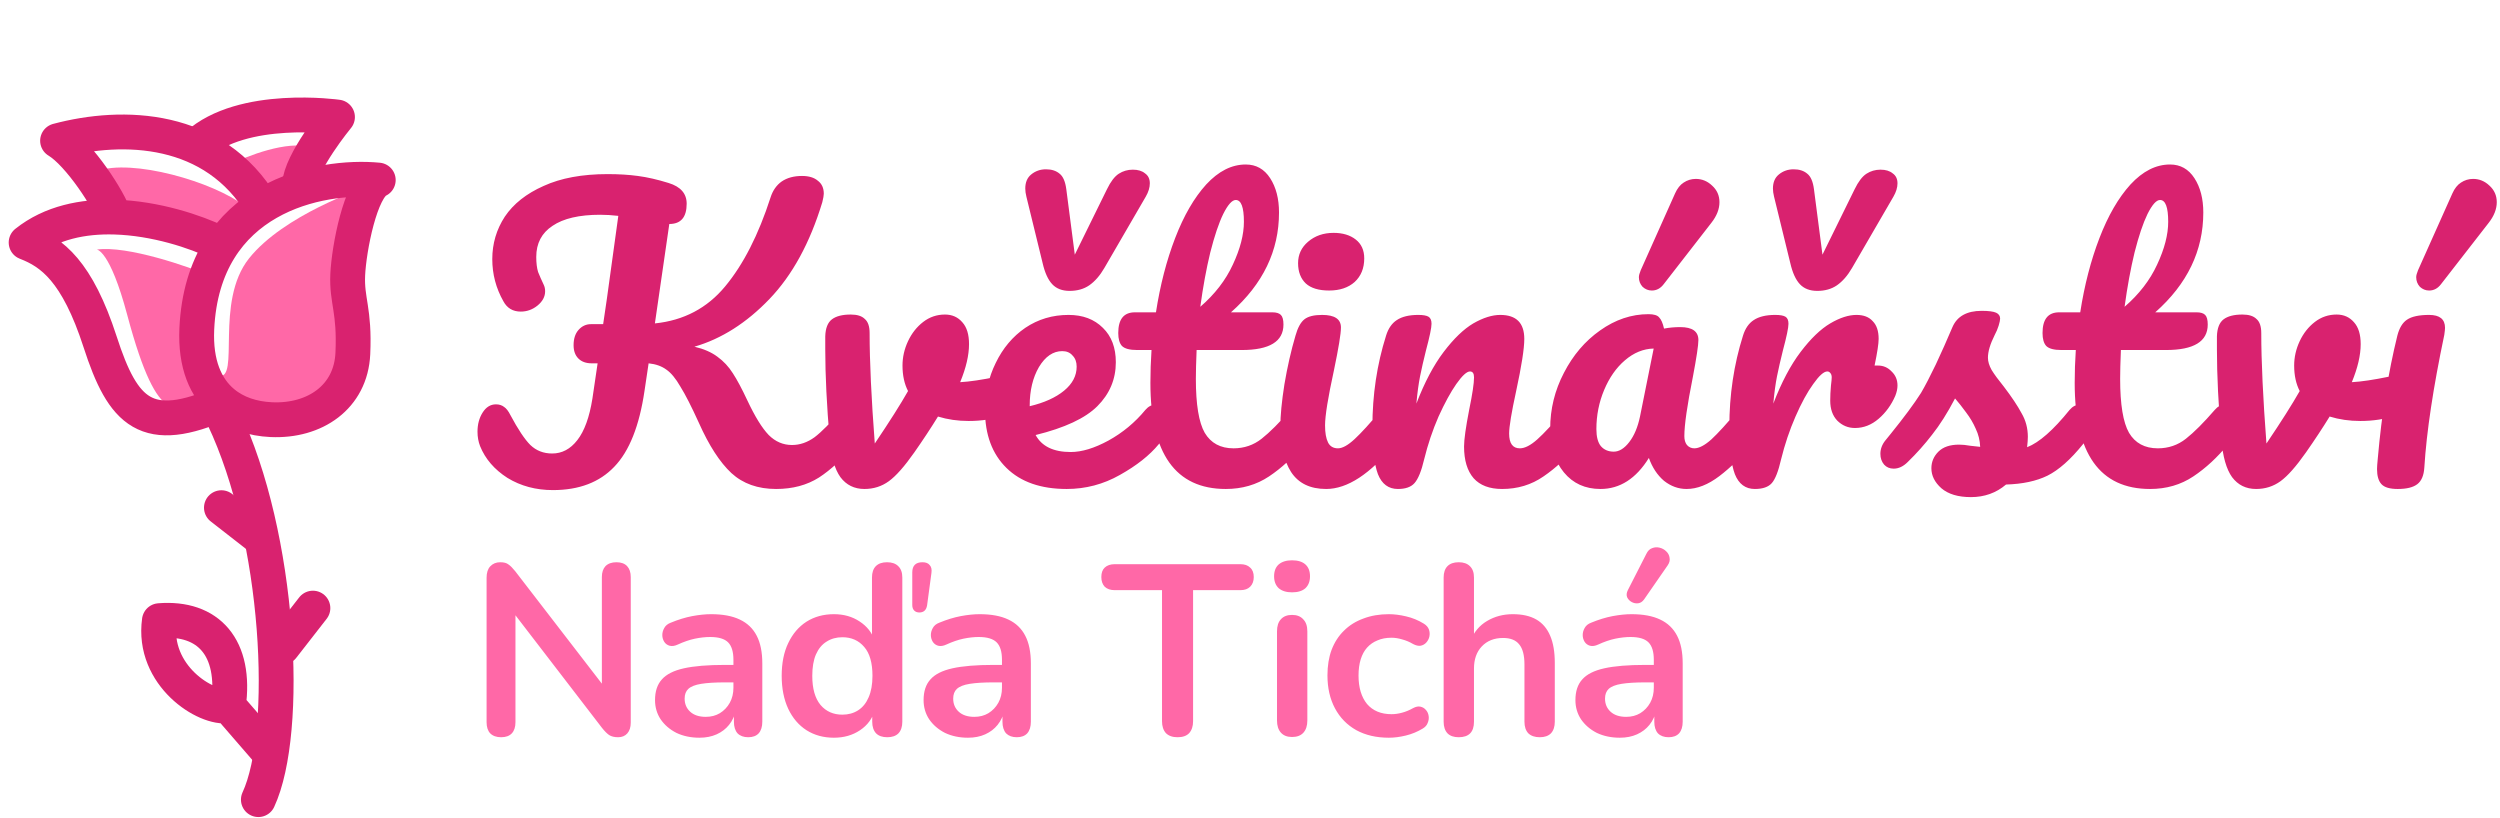
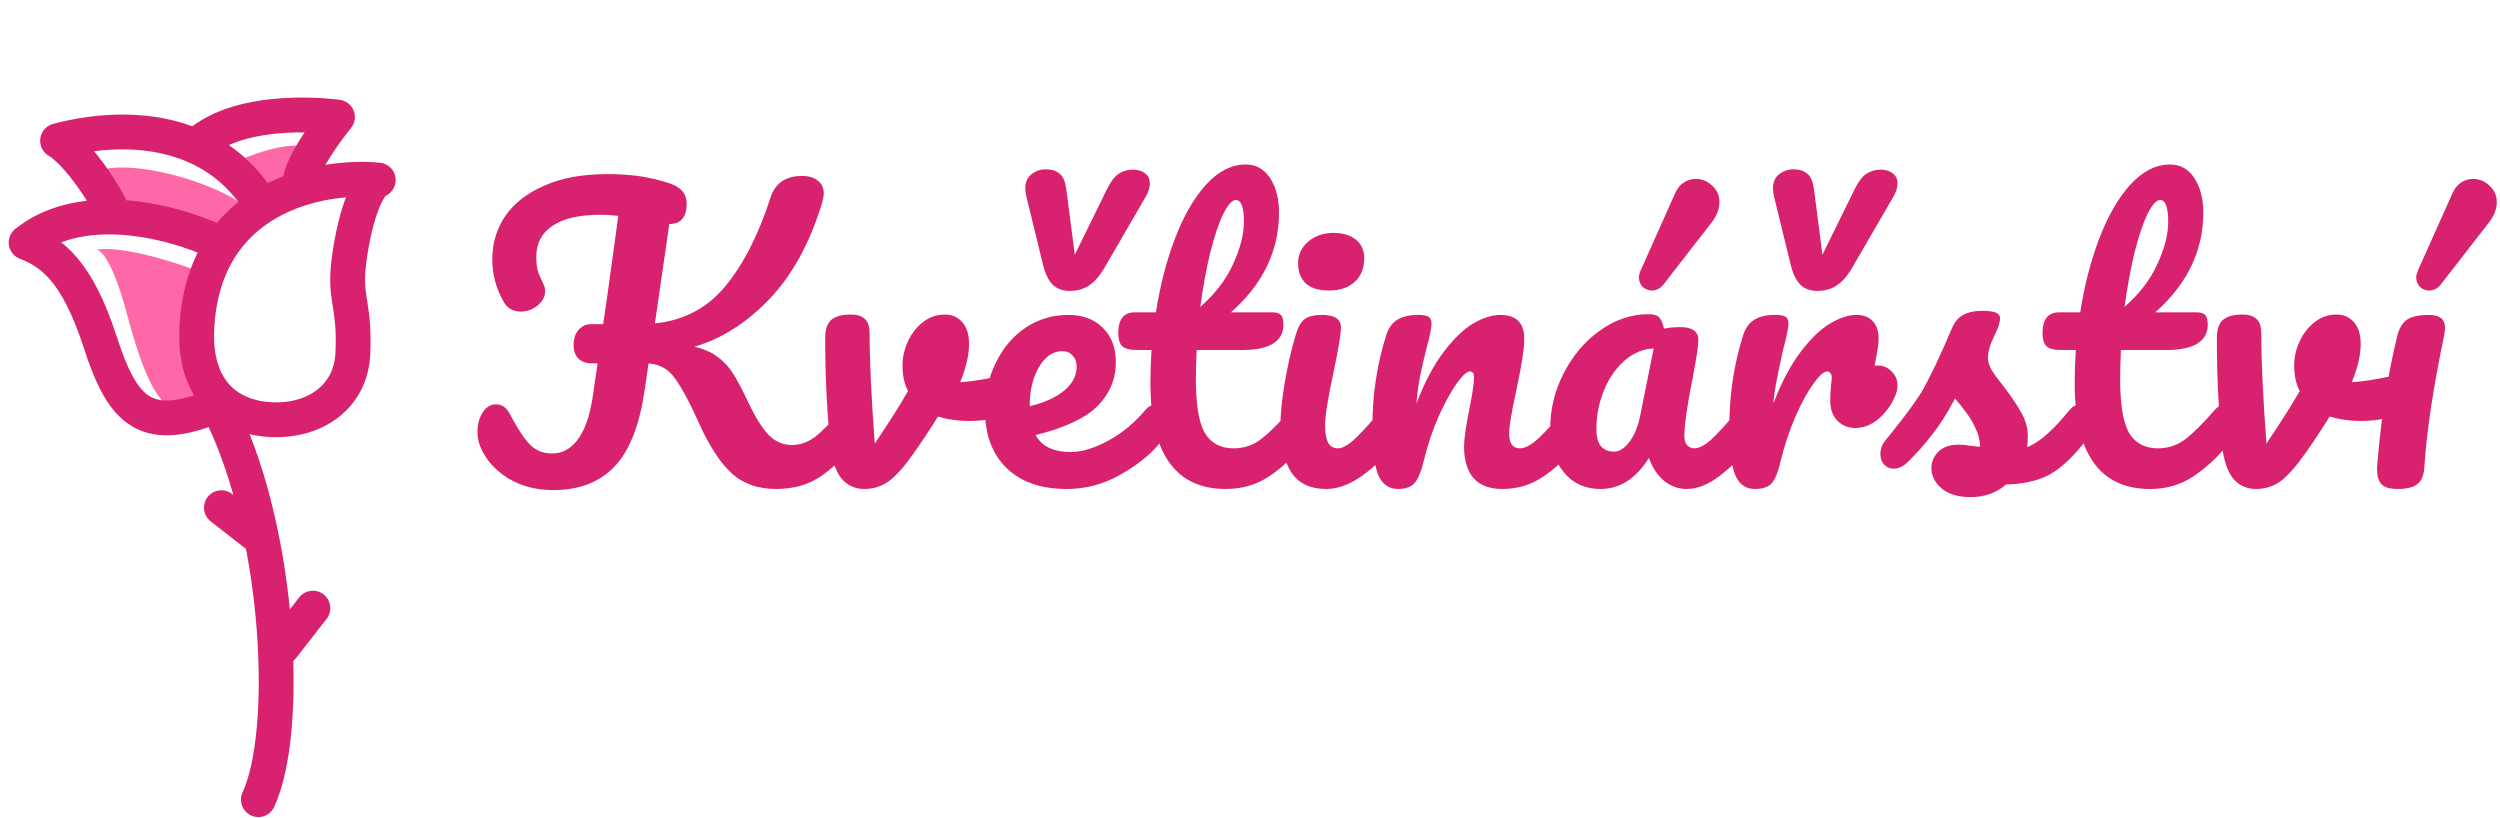
<svg xmlns="http://www.w3.org/2000/svg" width="272" height="89" viewBox="0 0 272 89" fill="none">
-   <path d="M92.644 44.033C92.992 44.033 93.26 44.194 93.448 44.516C93.662 44.837 93.769 45.28 93.769 45.843C93.769 46.888 93.515 47.719 93.005 48.336C91.719 49.891 90.419 51.097 89.105 51.955C87.792 52.786 86.237 53.201 84.441 53.201C82.457 53.201 80.835 52.625 79.576 51.472C78.316 50.293 77.136 48.47 76.037 46.004C75.233 44.234 74.563 42.921 74.027 42.063C73.517 41.178 73.008 40.562 72.499 40.214C71.99 39.838 71.346 39.61 70.569 39.53L70.126 42.505C69.564 46.339 68.465 49.1 66.829 50.788C65.221 52.477 62.996 53.322 60.155 53.322C58.305 53.322 56.656 52.879 55.209 51.995C53.788 51.083 52.796 49.931 52.233 48.537C52.046 48.054 51.952 47.532 51.952 46.969C51.952 46.164 52.14 45.468 52.515 44.878C52.89 44.288 53.373 43.993 53.962 43.993C54.311 43.993 54.606 44.087 54.847 44.275C55.088 44.435 55.316 44.73 55.531 45.159C56.361 46.714 57.085 47.8 57.702 48.416C58.345 49.033 59.136 49.341 60.074 49.341C61.146 49.341 62.058 48.858 62.808 47.893C63.586 46.902 64.135 45.387 64.457 43.35L65.02 39.53H64.377C63.76 39.53 63.278 39.356 62.929 39.007C62.581 38.659 62.406 38.176 62.406 37.56C62.406 36.863 62.581 36.313 62.929 35.911C63.304 35.482 63.76 35.268 64.296 35.268H65.623C65.811 33.954 65.945 33.043 66.025 32.533L67.272 23.486C66.575 23.406 65.918 23.366 65.301 23.366C63.023 23.366 61.294 23.768 60.114 24.572C58.935 25.349 58.345 26.475 58.345 27.95C58.345 28.62 58.412 29.169 58.546 29.598C58.707 30 58.908 30.456 59.149 30.965C59.257 31.18 59.31 31.421 59.31 31.689C59.31 32.279 59.029 32.802 58.466 33.257C57.93 33.686 57.327 33.901 56.656 33.901C55.799 33.901 55.169 33.525 54.767 32.775C53.962 31.354 53.56 29.826 53.56 28.191C53.56 26.502 54.016 24.961 54.927 23.567C55.866 22.173 57.273 21.061 59.149 20.23C61.026 19.372 63.344 18.943 66.106 18.943C67.312 18.943 68.411 19.01 69.403 19.144C70.421 19.278 71.534 19.533 72.74 19.908C74.054 20.31 74.71 21.061 74.71 22.16C74.71 23.634 74.08 24.371 72.82 24.371L71.252 35.187C74.389 34.866 76.935 33.525 78.892 31.166C80.876 28.781 82.524 25.55 83.838 21.476C84.079 20.725 84.481 20.149 85.044 19.747C85.634 19.345 86.371 19.144 87.256 19.144C88.006 19.144 88.582 19.318 88.985 19.667C89.413 19.988 89.628 20.457 89.628 21.074C89.628 21.262 89.574 21.57 89.467 21.999C88.127 26.422 86.21 29.933 83.717 32.533C81.224 35.134 78.503 36.863 75.555 37.721C76.573 37.962 77.404 38.324 78.048 38.806C78.718 39.289 79.281 39.892 79.737 40.616C80.192 41.312 80.715 42.291 81.305 43.551C82.136 45.32 82.913 46.58 83.637 47.331C84.361 48.054 85.205 48.416 86.17 48.416C87.028 48.416 87.845 48.135 88.623 47.572C89.4 46.982 90.379 45.99 91.558 44.596C91.88 44.221 92.242 44.033 92.644 44.033ZM109.612 40.776C109.692 40.75 109.826 40.736 110.014 40.736C110.416 40.736 110.724 40.87 110.938 41.138C111.153 41.406 111.26 41.768 111.26 42.224C111.26 43.055 111.099 43.712 110.778 44.194C110.456 44.65 109.973 44.985 109.33 45.199C108.097 45.602 106.784 45.803 105.39 45.803C104.21 45.803 103.098 45.642 102.052 45.32C101.275 46.58 100.417 47.88 99.479 49.22C98.407 50.748 97.482 51.794 96.704 52.357C95.927 52.92 95.043 53.201 94.051 53.201C92.952 53.201 92.08 52.772 91.437 51.914C90.82 51.057 90.432 49.703 90.271 47.853C89.949 44.1 89.788 40.817 89.788 38.002V36.595C89.815 35.71 90.056 35.093 90.512 34.745C90.968 34.397 91.651 34.222 92.563 34.222C93.26 34.222 93.769 34.383 94.091 34.705C94.439 35 94.614 35.509 94.614 36.233C94.614 39.316 94.801 43.323 95.177 48.255C96.785 45.87 97.991 43.966 98.795 42.546C98.393 41.768 98.192 40.843 98.192 39.771C98.192 38.86 98.393 37.975 98.795 37.117C99.197 36.26 99.747 35.563 100.444 35.026C101.141 34.49 101.932 34.222 102.816 34.222C103.594 34.222 104.224 34.504 104.706 35.067C105.189 35.603 105.43 36.394 105.43 37.439C105.43 38.645 105.108 40.026 104.465 41.581C105.483 41.527 106.837 41.326 108.526 40.977L109.612 40.776ZM125.704 44.033C126.053 44.033 126.321 44.194 126.508 44.516C126.723 44.837 126.83 45.28 126.83 45.843C126.83 46.915 126.575 47.746 126.066 48.336C125.074 49.542 123.667 50.654 121.844 51.673C120.048 52.692 118.118 53.201 116.054 53.201C113.239 53.201 111.055 52.437 109.5 50.909C107.945 49.381 107.168 47.29 107.168 44.636C107.168 42.787 107.556 41.071 108.334 39.49C109.111 37.881 110.183 36.608 111.55 35.67C112.944 34.732 114.513 34.263 116.255 34.263C117.81 34.263 119.056 34.732 119.994 35.67C120.933 36.581 121.402 37.828 121.402 39.409C121.402 41.259 120.732 42.854 119.391 44.194C118.078 45.508 115.839 46.553 112.676 47.331C113.346 48.564 114.62 49.18 116.496 49.18C117.702 49.18 119.07 48.765 120.597 47.934C122.152 47.076 123.493 45.963 124.618 44.596C124.94 44.221 125.302 44.033 125.704 44.033ZM115.571 38.203C114.58 38.203 113.735 38.779 113.038 39.932C112.368 41.085 112.033 42.479 112.033 44.114V44.194C113.614 43.819 114.861 43.256 115.772 42.505C116.684 41.755 117.14 40.884 117.14 39.892C117.14 39.383 116.992 38.98 116.697 38.685C116.429 38.364 116.054 38.203 115.571 38.203ZM116.376 31.649C115.571 31.649 114.941 31.408 114.486 30.925C114.03 30.443 113.682 29.679 113.44 28.633L111.671 21.396C111.591 21.074 111.55 20.779 111.55 20.511C111.55 19.841 111.765 19.331 112.194 18.983C112.649 18.608 113.186 18.42 113.802 18.42C114.419 18.42 114.915 18.581 115.29 18.903C115.665 19.198 115.906 19.76 116.014 20.591L116.938 27.708L120.437 20.591C120.839 19.76 121.268 19.198 121.723 18.903C122.179 18.608 122.688 18.46 123.251 18.46C123.814 18.46 124.257 18.594 124.578 18.862C124.927 19.104 125.101 19.465 125.101 19.948C125.101 20.404 124.953 20.886 124.659 21.396L120.155 29.156C119.673 29.987 119.123 30.617 118.507 31.046C117.917 31.448 117.207 31.649 116.376 31.649ZM141.489 44.033C141.838 44.033 142.106 44.194 142.293 44.516C142.508 44.837 142.615 45.28 142.615 45.843C142.615 46.915 142.36 47.746 141.851 48.336C140.699 49.757 139.439 50.922 138.072 51.834C136.704 52.745 135.136 53.201 133.367 53.201C127.899 53.201 125.164 49.354 125.164 41.661C125.164 40.481 125.205 39.289 125.285 38.082H123.717C122.913 38.082 122.363 37.935 122.068 37.64C121.8 37.345 121.666 36.876 121.666 36.233C121.666 34.732 122.269 33.981 123.476 33.981H125.768C126.223 31.032 126.92 28.338 127.858 25.899C128.797 23.46 129.922 21.516 131.236 20.069C132.576 18.621 134.01 17.897 135.538 17.897C136.664 17.897 137.549 18.393 138.192 19.385C138.835 20.377 139.157 21.623 139.157 23.125C139.157 27.279 137.415 30.898 133.93 33.981H138.433C138.862 33.981 139.171 34.075 139.358 34.263C139.546 34.45 139.64 34.799 139.64 35.308C139.64 37.158 138.125 38.082 135.096 38.082H130.191C130.137 39.423 130.11 40.468 130.11 41.219C130.11 44.007 130.432 45.963 131.075 47.089C131.745 48.215 132.791 48.778 134.211 48.778C135.364 48.778 136.383 48.43 137.267 47.733C138.152 47.036 139.197 45.99 140.404 44.596C140.725 44.221 141.087 44.033 141.489 44.033ZM134.453 21.758C134.051 21.758 133.595 22.267 133.086 23.285C132.603 24.277 132.134 25.671 131.678 27.467C131.249 29.236 130.887 31.207 130.593 33.378C132.174 32.011 133.354 30.483 134.131 28.794C134.935 27.078 135.337 25.524 135.337 24.13C135.337 22.548 135.042 21.758 134.453 21.758ZM144.609 31.609C143.483 31.609 142.638 31.354 142.075 30.845C141.513 30.309 141.231 29.571 141.231 28.633C141.231 27.695 141.593 26.918 142.317 26.301C143.067 25.658 143.992 25.336 145.091 25.336C146.083 25.336 146.887 25.577 147.504 26.06C148.12 26.542 148.429 27.226 148.429 28.11C148.429 29.183 148.08 30.041 147.383 30.684C146.686 31.3 145.761 31.609 144.609 31.609ZM144.287 53.201C142.545 53.201 141.271 52.584 140.467 51.351C139.69 50.118 139.301 48.483 139.301 46.446C139.301 45.24 139.448 43.698 139.743 41.822C140.065 39.919 140.467 38.149 140.95 36.514C141.191 35.656 141.513 35.067 141.915 34.745C142.317 34.423 142.96 34.263 143.845 34.263C145.212 34.263 145.895 34.718 145.895 35.63C145.895 36.3 145.641 37.855 145.131 40.294C144.488 43.243 144.166 45.24 144.166 46.285C144.166 47.089 144.274 47.706 144.488 48.135C144.702 48.564 145.064 48.778 145.574 48.778C146.056 48.778 146.659 48.443 147.383 47.773C148.107 47.103 149.072 46.044 150.278 44.596C150.6 44.221 150.962 44.033 151.364 44.033C151.712 44.033 151.98 44.194 152.168 44.516C152.382 44.837 152.49 45.28 152.49 45.843C152.49 46.915 152.235 47.746 151.726 48.336C149.072 51.579 146.592 53.201 144.287 53.201ZM152.091 53.201C151.073 53.201 150.349 52.665 149.92 51.593C149.518 50.52 149.317 48.805 149.317 46.446C149.317 42.961 149.813 39.651 150.805 36.514C151.046 35.737 151.435 35.174 151.971 34.825C152.534 34.45 153.311 34.263 154.303 34.263C154.839 34.263 155.214 34.33 155.429 34.464C155.643 34.598 155.75 34.852 155.75 35.227C155.75 35.656 155.549 36.621 155.147 38.123C154.879 39.195 154.665 40.133 154.504 40.937C154.343 41.741 154.209 42.733 154.102 43.913C154.986 41.607 155.978 39.731 157.077 38.283C158.176 36.836 159.249 35.804 160.294 35.187C161.366 34.571 162.345 34.263 163.229 34.263C164.972 34.263 165.843 35.134 165.843 36.876C165.843 37.922 165.548 39.811 164.958 42.546C164.449 44.878 164.194 46.419 164.194 47.17C164.194 48.242 164.583 48.778 165.36 48.778C165.896 48.778 166.526 48.456 167.25 47.813C168.001 47.143 168.993 46.071 170.226 44.596C170.547 44.221 170.909 44.033 171.311 44.033C171.66 44.033 171.928 44.194 172.116 44.516C172.33 44.837 172.437 45.28 172.437 45.843C172.437 46.915 172.183 47.746 171.673 48.336C170.521 49.757 169.274 50.922 167.934 51.834C166.62 52.745 165.119 53.201 163.43 53.201C162.063 53.201 161.031 52.812 160.334 52.035C159.637 51.231 159.289 50.078 159.289 48.577C159.289 47.826 159.476 46.486 159.852 44.556C160.2 42.867 160.374 41.701 160.374 41.058C160.374 40.629 160.227 40.414 159.932 40.414C159.584 40.414 159.088 40.87 158.444 41.782C157.828 42.666 157.184 43.846 156.514 45.32C155.871 46.794 155.348 48.349 154.946 49.984C154.651 51.244 154.303 52.102 153.901 52.558C153.525 52.987 152.922 53.201 152.091 53.201ZM174.13 53.201C172.468 53.201 171.141 52.598 170.149 51.392C169.157 50.185 168.661 48.604 168.661 46.647C168.661 44.502 169.157 42.479 170.149 40.575C171.141 38.645 172.454 37.104 174.09 35.951C175.752 34.772 177.507 34.182 179.357 34.182C179.947 34.182 180.335 34.303 180.523 34.544C180.737 34.758 180.912 35.16 181.046 35.75C181.609 35.643 182.198 35.589 182.815 35.589C184.128 35.589 184.785 36.059 184.785 36.997C184.785 37.56 184.584 38.9 184.182 41.018C183.565 44.1 183.257 46.245 183.257 47.451C183.257 47.853 183.351 48.175 183.539 48.416C183.753 48.657 184.021 48.778 184.343 48.778C184.852 48.778 185.469 48.456 186.192 47.813C186.916 47.143 187.895 46.071 189.128 44.596C189.449 44.221 189.811 44.033 190.213 44.033C190.562 44.033 190.83 44.194 191.018 44.516C191.232 44.837 191.339 45.28 191.339 45.843C191.339 46.915 191.085 47.746 190.575 48.336C189.476 49.703 188.31 50.855 187.077 51.794C185.844 52.732 184.651 53.201 183.498 53.201C182.614 53.201 181.796 52.906 181.046 52.316C180.322 51.7 179.772 50.869 179.397 49.824C178.003 52.075 176.247 53.201 174.13 53.201ZM175.577 49.14C176.167 49.14 176.73 48.791 177.266 48.094C177.802 47.398 178.191 46.473 178.432 45.32L179.92 37.922C178.794 37.948 177.749 38.377 176.784 39.208C175.845 40.012 175.095 41.085 174.532 42.425C173.969 43.765 173.687 45.186 173.687 46.687C173.687 47.518 173.848 48.135 174.17 48.537C174.518 48.939 174.988 49.14 175.577 49.14ZM179.719 31.609C179.344 31.609 179.008 31.475 178.714 31.207C178.446 30.912 178.311 30.563 178.311 30.161C178.311 29.974 178.379 29.719 178.513 29.397L182.252 21.034C182.493 20.498 182.802 20.109 183.177 19.868C183.579 19.6 184.021 19.465 184.504 19.465C185.174 19.465 185.764 19.707 186.273 20.189C186.809 20.672 187.077 21.275 187.077 21.999C187.077 22.749 186.782 23.5 186.192 24.25L181.006 30.925C180.657 31.381 180.228 31.609 179.719 31.609ZM204.316 39.771C204.906 39.771 205.401 39.986 205.804 40.414C206.232 40.817 206.447 41.326 206.447 41.943C206.447 42.291 206.367 42.666 206.206 43.068C205.777 44.06 205.174 44.891 204.396 45.561C203.619 46.231 202.761 46.566 201.823 46.566C201.072 46.566 200.429 46.298 199.893 45.762C199.384 45.226 199.129 44.502 199.129 43.591C199.129 43.082 199.156 42.532 199.209 41.943C199.263 41.514 199.29 41.219 199.29 41.058C199.29 40.843 199.236 40.683 199.129 40.575C199.048 40.468 198.941 40.414 198.807 40.414C198.432 40.414 197.923 40.87 197.279 41.782C196.636 42.666 195.993 43.846 195.349 45.32C194.706 46.794 194.183 48.349 193.781 49.984C193.486 51.271 193.151 52.129 192.776 52.558C192.401 52.987 191.784 53.201 190.926 53.201C189.908 53.201 189.184 52.665 188.755 51.593C188.353 50.52 188.152 48.805 188.152 46.446C188.152 42.961 188.648 39.651 189.639 36.514C189.881 35.737 190.269 35.174 190.806 34.825C191.368 34.45 192.146 34.263 193.138 34.263C193.674 34.263 194.049 34.33 194.264 34.464C194.478 34.598 194.585 34.852 194.585 35.227C194.585 35.656 194.384 36.621 193.982 38.123C193.714 39.195 193.5 40.133 193.339 40.937C193.178 41.741 193.044 42.733 192.937 43.913C193.821 41.607 194.813 39.731 195.912 38.283C197.011 36.836 198.083 35.804 199.129 35.187C200.174 34.571 201.126 34.263 201.984 34.263C202.761 34.263 203.351 34.49 203.753 34.946C204.182 35.375 204.396 36.018 204.396 36.876C204.396 37.385 204.249 38.35 203.954 39.771H204.316ZM197.722 31.649C196.917 31.649 196.287 31.408 195.832 30.925C195.376 30.443 195.028 29.679 194.786 28.633L193.017 21.396C192.937 21.074 192.896 20.779 192.896 20.511C192.896 19.841 193.111 19.331 193.54 18.983C193.995 18.608 194.532 18.42 195.148 18.42C195.765 18.42 196.261 18.581 196.636 18.903C197.011 19.198 197.252 19.76 197.36 20.591L198.284 27.708L201.783 20.591C202.185 19.76 202.614 19.198 203.069 18.903C203.525 18.608 204.034 18.46 204.597 18.46C205.16 18.46 205.603 18.594 205.924 18.862C206.273 19.104 206.447 19.465 206.447 19.948C206.447 20.404 206.299 20.886 206.005 21.396L201.501 29.156C201.019 29.987 200.469 30.617 199.853 31.046C199.263 31.448 198.553 31.649 197.722 31.649ZM214.438 54.086C213.044 54.086 211.971 53.764 211.221 53.121C210.497 52.477 210.135 51.754 210.135 50.949C210.135 50.252 210.39 49.649 210.899 49.14C211.408 48.631 212.159 48.376 213.151 48.376C213.499 48.376 213.901 48.416 214.357 48.497C214.84 48.55 215.202 48.59 215.443 48.617C215.416 47.92 215.255 47.264 214.96 46.647C214.692 46.03 214.344 45.441 213.915 44.878C213.486 44.288 213.084 43.779 212.709 43.35C211.878 44.931 211.047 46.245 210.216 47.29C209.411 48.336 208.527 49.328 207.562 50.266C207.079 50.748 206.57 50.989 206.034 50.989C205.605 50.989 205.256 50.842 204.988 50.547C204.72 50.226 204.586 49.837 204.586 49.381C204.586 48.845 204.774 48.349 205.149 47.893L205.672 47.25C207.146 45.427 208.259 43.926 209.009 42.747C209.465 41.969 210.001 40.937 210.618 39.651C211.234 38.337 211.837 36.983 212.427 35.589C212.936 34.41 213.995 33.82 215.604 33.82C216.354 33.82 216.877 33.887 217.172 34.021C217.467 34.155 217.614 34.37 217.614 34.665C217.614 34.825 217.56 35.08 217.453 35.429C217.346 35.777 217.199 36.126 217.011 36.474C216.528 37.439 216.287 38.257 216.287 38.927C216.287 39.329 216.421 39.771 216.689 40.254C216.984 40.736 217.426 41.339 218.016 42.063C218.874 43.189 219.517 44.154 219.946 44.958C220.402 45.736 220.63 46.593 220.63 47.532C220.63 47.8 220.603 48.175 220.549 48.657C221.863 48.148 223.404 46.794 225.173 44.596C225.495 44.221 225.857 44.033 226.259 44.033C226.608 44.033 226.876 44.194 227.063 44.516C227.278 44.837 227.385 45.28 227.385 45.843C227.385 46.861 227.13 47.692 226.621 48.336C225.281 49.998 223.994 51.137 222.761 51.754C221.555 52.343 220.053 52.665 218.257 52.718C217.185 53.63 215.912 54.086 214.438 54.086ZM242.052 44.033C242.4 44.033 242.668 44.194 242.856 44.516C243.07 44.837 243.177 45.28 243.177 45.843C243.177 46.915 242.923 47.746 242.413 48.336C241.261 49.757 240.001 50.922 238.634 51.834C237.267 52.745 235.698 53.201 233.929 53.201C228.461 53.201 225.727 49.354 225.727 41.661C225.727 40.481 225.767 39.289 225.847 38.082H224.279C223.475 38.082 222.925 37.935 222.63 37.64C222.362 37.345 222.228 36.876 222.228 36.233C222.228 34.732 222.832 33.981 224.038 33.981H226.33C226.785 31.032 227.482 28.338 228.421 25.899C229.359 23.46 230.485 21.516 231.798 20.069C233.138 18.621 234.573 17.897 236.101 17.897C237.226 17.897 238.111 18.393 238.754 19.385C239.398 20.377 239.719 21.623 239.719 23.125C239.719 27.279 237.977 30.898 234.492 33.981H238.996C239.425 33.981 239.733 34.075 239.92 34.263C240.108 34.45 240.202 34.799 240.202 35.308C240.202 37.158 238.687 38.082 235.658 38.082H230.753C230.699 39.423 230.672 40.468 230.672 41.219C230.672 44.007 230.994 45.963 231.637 47.089C232.307 48.215 233.353 48.778 234.774 48.778C235.926 48.778 236.945 48.43 237.83 47.733C238.714 47.036 239.76 45.99 240.966 44.596C241.288 44.221 241.649 44.033 242.052 44.033ZM235.015 21.758C234.613 21.758 234.157 22.267 233.648 23.285C233.165 24.277 232.696 25.671 232.24 27.467C231.812 29.236 231.45 31.207 231.155 33.378C232.736 32.011 233.916 30.483 234.693 28.794C235.497 27.078 235.9 25.524 235.9 24.13C235.9 22.548 235.605 21.758 235.015 21.758ZM261.024 40.776C261.105 40.75 261.239 40.736 261.426 40.736C261.828 40.736 262.137 40.87 262.351 41.138C262.566 41.406 262.673 41.768 262.673 42.224C262.673 43.055 262.512 43.712 262.19 44.194C261.869 44.65 261.386 44.985 260.743 45.199C259.51 45.602 258.196 45.803 256.802 45.803C255.623 45.803 254.51 45.642 253.465 45.32C252.688 46.58 251.83 47.88 250.892 49.22C249.819 50.748 248.895 51.794 248.117 52.357C247.34 52.92 246.455 53.201 245.463 53.201C244.364 53.201 243.493 52.772 242.85 51.914C242.233 51.057 241.845 49.703 241.684 47.853C241.362 44.1 241.201 40.817 241.201 38.002V36.595C241.228 35.71 241.469 35.093 241.925 34.745C242.381 34.397 243.064 34.222 243.976 34.222C244.673 34.222 245.182 34.383 245.504 34.705C245.852 35 246.026 35.509 246.026 36.233C246.026 39.316 246.214 43.323 246.589 48.255C248.198 45.87 249.404 43.966 250.208 42.546C249.806 41.768 249.605 40.843 249.605 39.771C249.605 38.86 249.806 37.975 250.208 37.117C250.61 36.26 251.16 35.563 251.857 35.026C252.554 34.49 253.344 34.222 254.229 34.222C255.006 34.222 255.636 34.504 256.119 35.067C256.601 35.603 256.843 36.394 256.843 37.439C256.843 38.645 256.521 40.026 255.878 41.581C256.896 41.527 258.25 41.326 259.939 40.977L261.024 40.776ZM260.872 53.201C260.014 53.201 259.425 53.027 259.103 52.678C258.781 52.33 258.621 51.78 258.621 51.03C258.621 50.815 258.647 50.44 258.701 49.904C259.13 44.998 259.84 40.535 260.832 36.514C261.046 35.683 261.395 35.107 261.877 34.785C262.387 34.437 263.191 34.263 264.29 34.263C265.443 34.263 266.019 34.732 266.019 35.67C266.019 35.804 265.992 36.059 265.939 36.434C264.732 42.17 264.009 46.982 263.767 50.869C263.714 51.727 263.459 52.33 263.003 52.678C262.548 53.027 261.837 53.201 260.872 53.201ZM264.29 31.609C263.915 31.609 263.58 31.475 263.285 31.207C263.017 30.912 262.883 30.563 262.883 30.161C262.883 29.974 262.95 29.719 263.084 29.397L266.823 21.034C267.064 20.498 267.373 20.109 267.748 19.868C268.15 19.6 268.592 19.465 269.075 19.465C269.745 19.465 270.335 19.707 270.844 20.189C271.38 20.672 271.648 21.275 271.648 21.999C271.648 22.749 271.353 23.5 270.764 24.25L265.577 30.925C265.228 31.381 264.799 31.609 264.29 31.609Z" fill="#D9226F" />
-   <path d="M54.524 80.211C54.014 80.211 53.618 80.07 53.336 79.789C53.072 79.507 52.94 79.102 52.94 78.574V62.862C52.94 62.316 53.072 61.903 53.336 61.621C53.618 61.322 53.978 61.172 54.419 61.172C54.824 61.172 55.123 61.251 55.316 61.41C55.528 61.55 55.774 61.797 56.056 62.149L66.17 75.273H65.483V62.783C65.483 62.272 65.615 61.876 65.879 61.594C66.161 61.313 66.557 61.172 67.067 61.172C67.578 61.172 67.965 61.313 68.229 61.594C68.493 61.876 68.625 62.272 68.625 62.783V78.627C68.625 79.12 68.502 79.507 68.256 79.789C68.009 80.07 67.675 80.211 67.252 80.211C66.847 80.211 66.522 80.132 66.275 79.974C66.046 79.815 65.791 79.56 65.509 79.208L55.422 66.084H56.082V78.574C56.082 79.102 55.95 79.507 55.686 79.789C55.422 80.07 55.035 80.211 54.524 80.211ZM76.1 80.264C75.167 80.264 74.331 80.088 73.591 79.736C72.869 79.366 72.297 78.873 71.875 78.257C71.47 77.641 71.267 76.946 71.267 76.171C71.267 75.22 71.514 74.472 72.007 73.926C72.5 73.363 73.301 72.958 74.41 72.712C75.519 72.465 77.006 72.342 78.873 72.342H80.193V74.243H78.899C77.807 74.243 76.936 74.296 76.285 74.402C75.633 74.507 75.167 74.692 74.885 74.956C74.621 75.203 74.489 75.555 74.489 76.013C74.489 76.594 74.691 77.069 75.096 77.439C75.501 77.808 76.065 77.993 76.786 77.993C77.367 77.993 77.878 77.861 78.318 77.597C78.776 77.315 79.137 76.937 79.401 76.462C79.665 75.986 79.797 75.44 79.797 74.824V71.787C79.797 70.907 79.603 70.273 79.216 69.886C78.829 69.499 78.177 69.305 77.262 69.305C76.751 69.305 76.197 69.367 75.598 69.49C75.017 69.613 74.401 69.825 73.75 70.124C73.415 70.282 73.116 70.326 72.852 70.256C72.605 70.186 72.412 70.045 72.271 69.833C72.13 69.605 72.059 69.358 72.059 69.094C72.059 68.83 72.13 68.575 72.271 68.328C72.412 68.064 72.649 67.871 72.984 67.747C73.794 67.413 74.568 67.175 75.308 67.034C76.065 66.893 76.751 66.823 77.367 66.823C78.635 66.823 79.674 67.017 80.483 67.404C81.311 67.791 81.927 68.381 82.332 69.173C82.737 69.948 82.939 70.951 82.939 72.184V78.521C82.939 79.067 82.807 79.49 82.543 79.789C82.279 80.07 81.9 80.211 81.407 80.211C80.915 80.211 80.527 80.07 80.246 79.789C79.982 79.49 79.85 79.067 79.85 78.521V77.254H80.061C79.938 77.87 79.691 78.407 79.321 78.865C78.969 79.305 78.52 79.648 77.975 79.894C77.429 80.141 76.804 80.264 76.1 80.264ZM90.726 80.264C89.599 80.264 88.605 79.991 87.742 79.445C86.897 78.9 86.237 78.125 85.761 77.122C85.286 76.101 85.048 74.903 85.048 73.53C85.048 72.14 85.286 70.951 85.761 69.965C86.237 68.962 86.897 68.187 87.742 67.642C88.605 67.096 89.599 66.823 90.726 66.823C91.8 66.823 92.733 67.087 93.525 67.615C94.335 68.143 94.88 68.839 95.162 69.701H94.872V62.836C94.872 62.29 95.013 61.876 95.294 61.594C95.576 61.313 95.981 61.172 96.509 61.172C97.037 61.172 97.442 61.313 97.724 61.594C98.023 61.876 98.172 62.29 98.172 62.836V78.521C98.172 79.067 98.032 79.49 97.75 79.789C97.468 80.07 97.063 80.211 96.535 80.211C96.007 80.211 95.602 80.07 95.321 79.789C95.039 79.49 94.898 79.067 94.898 78.521V76.462L95.189 77.254C94.924 78.169 94.388 78.9 93.578 79.445C92.768 79.991 91.817 80.264 90.726 80.264ZM91.65 77.755C92.301 77.755 92.874 77.597 93.367 77.28C93.859 76.963 94.238 76.497 94.502 75.88C94.784 75.247 94.924 74.463 94.924 73.53C94.924 72.122 94.625 71.075 94.027 70.388C93.428 69.684 92.636 69.332 91.65 69.332C90.999 69.332 90.427 69.49 89.934 69.807C89.441 70.106 89.053 70.573 88.772 71.207C88.508 71.823 88.376 72.597 88.376 73.53C88.376 74.921 88.675 75.977 89.273 76.699C89.872 77.403 90.664 77.755 91.65 77.755ZM100.021 66.638C99.792 66.638 99.607 66.568 99.466 66.427C99.326 66.286 99.255 66.084 99.255 65.82V62.281C99.255 61.542 99.625 61.172 100.364 61.172C100.734 61.172 100.998 61.278 101.156 61.489C101.333 61.682 101.394 61.964 101.341 62.334L100.866 65.872C100.778 66.383 100.496 66.638 100.021 66.638ZM105.318 80.264C104.385 80.264 103.549 80.088 102.81 79.736C102.088 79.366 101.516 78.873 101.093 78.257C100.688 77.641 100.486 76.946 100.486 76.171C100.486 75.22 100.732 74.472 101.225 73.926C101.718 73.363 102.519 72.958 103.628 72.712C104.738 72.465 106.225 72.342 108.091 72.342H109.411V74.243H108.118C107.026 74.243 106.155 74.296 105.503 74.402C104.852 74.507 104.385 74.692 104.104 74.956C103.84 75.203 103.708 75.555 103.708 76.013C103.708 76.594 103.91 77.069 104.315 77.439C104.72 77.808 105.283 77.993 106.005 77.993C106.586 77.993 107.097 77.861 107.537 77.597C107.994 77.315 108.355 76.937 108.619 76.462C108.883 75.986 109.015 75.44 109.015 74.824V71.787C109.015 70.907 108.822 70.273 108.434 69.886C108.047 69.499 107.396 69.305 106.48 69.305C105.97 69.305 105.415 69.367 104.817 69.49C104.236 69.613 103.62 69.825 102.968 70.124C102.634 70.282 102.334 70.326 102.07 70.256C101.824 70.186 101.63 70.045 101.489 69.833C101.349 69.605 101.278 69.358 101.278 69.094C101.278 68.83 101.349 68.575 101.489 68.328C101.63 68.064 101.868 67.871 102.202 67.747C103.012 67.413 103.787 67.175 104.526 67.034C105.283 66.893 105.97 66.823 106.586 66.823C107.853 66.823 108.892 67.017 109.702 67.404C110.529 67.791 111.146 68.381 111.55 69.173C111.955 69.948 112.158 70.951 112.158 72.184V78.521C112.158 79.067 112.026 79.49 111.762 79.789C111.498 80.07 111.119 80.211 110.626 80.211C110.133 80.211 109.746 80.07 109.464 79.789C109.2 79.49 109.068 79.067 109.068 78.521V77.254H109.279C109.156 77.87 108.91 78.407 108.54 78.865C108.188 79.305 107.739 79.648 107.193 79.894C106.648 80.141 106.023 80.264 105.318 80.264ZM128.117 80.211C127.571 80.211 127.149 80.062 126.849 79.762C126.568 79.445 126.427 79.014 126.427 78.468V64.209H121.278C120.82 64.209 120.459 64.085 120.195 63.839C119.948 63.575 119.825 63.223 119.825 62.783C119.825 62.325 119.948 61.982 120.195 61.753C120.459 61.507 120.82 61.383 121.278 61.383H134.956C135.414 61.383 135.766 61.507 136.013 61.753C136.277 61.982 136.409 62.325 136.409 62.783C136.409 63.223 136.277 63.575 136.013 63.839C135.766 64.085 135.414 64.209 134.956 64.209H129.807V78.468C129.807 79.014 129.666 79.445 129.385 79.762C129.103 80.062 128.68 80.211 128.117 80.211ZM140.575 80.185C140.047 80.185 139.642 80.026 139.36 79.71C139.079 79.393 138.938 78.953 138.938 78.389V68.698C138.938 68.117 139.079 67.677 139.36 67.378C139.642 67.061 140.047 66.902 140.575 66.902C141.103 66.902 141.508 67.061 141.79 67.378C142.089 67.677 142.239 68.117 142.239 68.698V78.389C142.239 78.953 142.098 79.393 141.816 79.71C141.535 80.026 141.121 80.185 140.575 80.185ZM140.575 64.446C139.959 64.446 139.475 64.297 139.123 63.998C138.788 63.681 138.621 63.249 138.621 62.704C138.621 62.14 138.788 61.709 139.123 61.41C139.475 61.11 139.959 60.961 140.575 60.961C141.209 60.961 141.693 61.11 142.028 61.41C142.362 61.709 142.529 62.14 142.529 62.704C142.529 63.249 142.362 63.681 142.028 63.998C141.693 64.297 141.209 64.446 140.575 64.446ZM151.108 80.264C149.753 80.264 148.573 79.991 147.57 79.445C146.566 78.882 145.792 78.09 145.246 77.069C144.7 76.048 144.427 74.851 144.427 73.478C144.427 72.439 144.577 71.515 144.876 70.705C145.193 69.877 145.642 69.182 146.223 68.619C146.804 68.038 147.508 67.598 148.336 67.298C149.163 66.981 150.087 66.823 151.108 66.823C151.689 66.823 152.314 66.902 152.983 67.061C153.67 67.219 154.312 67.483 154.911 67.853C155.193 68.029 155.377 68.24 155.466 68.487C155.554 68.733 155.571 68.988 155.518 69.252C155.466 69.499 155.351 69.719 155.175 69.913C155.017 70.089 154.814 70.203 154.568 70.256C154.321 70.291 154.048 70.23 153.749 70.071C153.362 69.842 152.966 69.675 152.561 69.569C152.156 69.446 151.769 69.385 151.399 69.385C150.818 69.385 150.307 69.481 149.867 69.675C149.427 69.851 149.049 70.115 148.732 70.467C148.433 70.802 148.204 71.224 148.045 71.735C147.887 72.245 147.808 72.835 147.808 73.504C147.808 74.807 148.116 75.837 148.732 76.594C149.366 77.333 150.255 77.703 151.399 77.703C151.769 77.703 152.147 77.65 152.534 77.544C152.939 77.439 153.344 77.271 153.749 77.042C154.048 76.884 154.312 76.831 154.541 76.884C154.788 76.937 154.99 77.06 155.149 77.254C155.307 77.43 155.404 77.65 155.439 77.914C155.474 78.16 155.439 78.407 155.333 78.653C155.245 78.9 155.069 79.102 154.805 79.261C154.224 79.613 153.608 79.868 152.957 80.026C152.306 80.185 151.689 80.264 151.108 80.264ZM158.705 80.211C158.177 80.211 157.772 80.07 157.49 79.789C157.209 79.49 157.068 79.067 157.068 78.521V62.836C157.068 62.29 157.209 61.876 157.49 61.594C157.772 61.313 158.177 61.172 158.705 61.172C159.233 61.172 159.638 61.313 159.92 61.594C160.219 61.876 160.369 62.29 160.369 62.836V69.675H159.999C160.386 68.742 160.985 68.038 161.795 67.562C162.622 67.07 163.555 66.823 164.594 66.823C165.632 66.823 166.486 67.017 167.155 67.404C167.824 67.791 168.326 68.381 168.66 69.173C168.995 69.948 169.162 70.934 169.162 72.131V78.521C169.162 79.067 169.021 79.49 168.74 79.789C168.458 80.07 168.053 80.211 167.525 80.211C166.997 80.211 166.583 80.07 166.284 79.789C166.002 79.49 165.861 79.067 165.861 78.521V72.289C165.861 71.286 165.668 70.555 165.28 70.097C164.911 69.64 164.33 69.411 163.538 69.411C162.569 69.411 161.795 69.719 161.214 70.335C160.65 70.934 160.369 71.735 160.369 72.738V78.521C160.369 79.648 159.814 80.211 158.705 80.211ZM176.238 80.264C175.305 80.264 174.469 80.088 173.729 79.736C173.008 79.366 172.436 78.873 172.013 78.257C171.608 77.641 171.406 76.946 171.406 76.171C171.406 75.22 171.652 74.472 172.145 73.926C172.638 73.363 173.439 72.958 174.548 72.712C175.657 72.465 177.145 72.342 179.011 72.342H180.331V74.243H179.037C177.946 74.243 177.074 74.296 176.423 74.402C175.772 74.507 175.305 74.692 175.023 74.956C174.759 75.203 174.627 75.555 174.627 76.013C174.627 76.594 174.83 77.069 175.235 77.439C175.64 77.808 176.203 77.993 176.925 77.993C177.506 77.993 178.016 77.861 178.456 77.597C178.914 77.315 179.275 76.937 179.539 76.462C179.803 75.986 179.935 75.44 179.935 74.824V71.787C179.935 70.907 179.741 70.273 179.354 69.886C178.967 69.499 178.315 69.305 177.4 69.305C176.89 69.305 176.335 69.367 175.736 69.49C175.155 69.613 174.539 69.825 173.888 70.124C173.553 70.282 173.254 70.326 172.99 70.256C172.744 70.186 172.55 70.045 172.409 69.833C172.268 69.605 172.198 69.358 172.198 69.094C172.198 68.83 172.268 68.575 172.409 68.328C172.55 68.064 172.788 67.871 173.122 67.747C173.932 67.413 174.707 67.175 175.446 67.034C176.203 66.893 176.89 66.823 177.506 66.823C178.773 66.823 179.812 67.017 180.622 67.404C181.449 67.791 182.065 68.381 182.47 69.173C182.875 69.948 183.077 70.951 183.077 72.184V78.521C183.077 79.067 182.945 79.49 182.681 79.789C182.417 80.07 182.039 80.211 181.546 80.211C181.053 80.211 180.666 80.07 180.384 79.789C180.12 79.49 179.988 79.067 179.988 78.521V77.254H180.199C180.076 77.87 179.829 78.407 179.46 78.865C179.108 79.305 178.659 79.648 178.113 79.894C177.567 80.141 176.942 80.264 176.238 80.264ZM178.879 65.212C178.703 65.459 178.492 65.6 178.245 65.635C177.999 65.67 177.761 65.626 177.532 65.503C177.303 65.379 177.136 65.203 177.03 64.975C176.942 64.746 176.969 64.49 177.11 64.209L179.116 60.274C179.275 59.94 179.486 59.728 179.75 59.64C180.014 59.535 180.287 59.517 180.569 59.588C180.851 59.658 181.088 59.79 181.282 59.984C181.493 60.177 181.616 60.415 181.652 60.697C181.704 60.961 181.634 61.234 181.44 61.515L178.879 65.212Z" fill="#FF68A7" />
+   <path d="M92.644 44.033C92.992 44.033 93.26 44.194 93.448 44.516C93.662 44.837 93.769 45.28 93.769 45.843C93.769 46.888 93.515 47.719 93.005 48.336C91.719 49.891 90.419 51.097 89.105 51.955C87.792 52.786 86.237 53.201 84.441 53.201C82.457 53.201 80.835 52.625 79.576 51.472C78.316 50.293 77.136 48.47 76.037 46.004C75.233 44.234 74.563 42.921 74.027 42.063C73.517 41.178 73.008 40.562 72.499 40.214C71.99 39.838 71.346 39.61 70.569 39.53L70.126 42.505C69.564 46.339 68.465 49.1 66.829 50.788C65.221 52.477 62.996 53.322 60.155 53.322C58.305 53.322 56.656 52.879 55.209 51.995C53.788 51.083 52.796 49.931 52.233 48.537C52.046 48.054 51.952 47.532 51.952 46.969C51.952 46.164 52.14 45.468 52.515 44.878C52.89 44.288 53.373 43.993 53.962 43.993C54.311 43.993 54.606 44.087 54.847 44.275C55.088 44.435 55.316 44.73 55.531 45.159C56.361 46.714 57.085 47.8 57.702 48.416C58.345 49.033 59.136 49.341 60.074 49.341C61.146 49.341 62.058 48.858 62.808 47.893C63.586 46.902 64.135 45.387 64.457 43.35L65.02 39.53H64.377C63.76 39.53 63.278 39.356 62.929 39.007C62.581 38.659 62.406 38.176 62.406 37.56C62.406 36.863 62.581 36.313 62.929 35.911C63.304 35.482 63.76 35.268 64.296 35.268H65.623C65.811 33.954 65.945 33.043 66.025 32.533L67.272 23.486C66.575 23.406 65.918 23.366 65.301 23.366C63.023 23.366 61.294 23.768 60.114 24.572C58.935 25.349 58.345 26.475 58.345 27.95C58.345 28.62 58.412 29.169 58.546 29.598C58.707 30 58.908 30.456 59.149 30.965C59.257 31.18 59.31 31.421 59.31 31.689C59.31 32.279 59.029 32.802 58.466 33.257C57.93 33.686 57.327 33.901 56.656 33.901C55.799 33.901 55.169 33.525 54.767 32.775C53.962 31.354 53.56 29.826 53.56 28.191C53.56 26.502 54.016 24.961 54.927 23.567C55.866 22.173 57.273 21.061 59.149 20.23C61.026 19.372 63.344 18.943 66.106 18.943C67.312 18.943 68.411 19.01 69.403 19.144C70.421 19.278 71.534 19.533 72.74 19.908C74.054 20.31 74.71 21.061 74.71 22.16C74.71 23.634 74.08 24.371 72.82 24.371L71.252 35.187C74.389 34.866 76.935 33.525 78.892 31.166C80.876 28.781 82.524 25.55 83.838 21.476C84.079 20.725 84.481 20.149 85.044 19.747C85.634 19.345 86.371 19.144 87.256 19.144C88.006 19.144 88.582 19.318 88.985 19.667C89.413 19.988 89.628 20.457 89.628 21.074C89.628 21.262 89.574 21.57 89.467 21.999C88.127 26.422 86.21 29.933 83.717 32.533C81.224 35.134 78.503 36.863 75.555 37.721C76.573 37.962 77.404 38.324 78.048 38.806C78.718 39.289 79.281 39.892 79.737 40.616C80.192 41.312 80.715 42.291 81.305 43.551C82.136 45.32 82.913 46.58 83.637 47.331C84.361 48.054 85.205 48.416 86.17 48.416C87.028 48.416 87.845 48.135 88.623 47.572C89.4 46.982 90.379 45.99 91.558 44.596C91.88 44.221 92.242 44.033 92.644 44.033ZM109.612 40.776C109.692 40.75 109.826 40.736 110.014 40.736C110.416 40.736 110.724 40.87 110.938 41.138C111.153 41.406 111.26 41.768 111.26 42.224C111.26 43.055 111.099 43.712 110.778 44.194C110.456 44.65 109.973 44.985 109.33 45.199C108.097 45.602 106.784 45.803 105.39 45.803C104.21 45.803 103.098 45.642 102.052 45.32C101.275 46.58 100.417 47.88 99.479 49.22C98.407 50.748 97.482 51.794 96.704 52.357C95.927 52.92 95.043 53.201 94.051 53.201C92.952 53.201 92.08 52.772 91.437 51.914C90.82 51.057 90.432 49.703 90.271 47.853C89.949 44.1 89.788 40.817 89.788 38.002V36.595C89.815 35.71 90.056 35.093 90.512 34.745C90.968 34.397 91.651 34.222 92.563 34.222C93.26 34.222 93.769 34.383 94.091 34.705C94.439 35 94.614 35.509 94.614 36.233C94.614 39.316 94.801 43.323 95.177 48.255C96.785 45.87 97.991 43.966 98.795 42.546C98.393 41.768 98.192 40.843 98.192 39.771C98.192 38.86 98.393 37.975 98.795 37.117C99.197 36.26 99.747 35.563 100.444 35.026C101.141 34.49 101.932 34.222 102.816 34.222C103.594 34.222 104.224 34.504 104.706 35.067C105.189 35.603 105.43 36.394 105.43 37.439C105.43 38.645 105.108 40.026 104.465 41.581C105.483 41.527 106.837 41.326 108.526 40.977L109.612 40.776ZM125.704 44.033C126.053 44.033 126.321 44.194 126.508 44.516C126.723 44.837 126.83 45.28 126.83 45.843C126.83 46.915 126.575 47.746 126.066 48.336C125.074 49.542 123.667 50.654 121.844 51.673C120.048 52.692 118.118 53.201 116.054 53.201C113.239 53.201 111.055 52.437 109.5 50.909C107.945 49.381 107.168 47.29 107.168 44.636C107.168 42.787 107.556 41.071 108.334 39.49C109.111 37.881 110.183 36.608 111.55 35.67C112.944 34.732 114.513 34.263 116.255 34.263C117.81 34.263 119.056 34.732 119.994 35.67C120.933 36.581 121.402 37.828 121.402 39.409C121.402 41.259 120.732 42.854 119.391 44.194C118.078 45.508 115.839 46.553 112.676 47.331C113.346 48.564 114.62 49.18 116.496 49.18C117.702 49.18 119.07 48.765 120.597 47.934C122.152 47.076 123.493 45.963 124.618 44.596C124.94 44.221 125.302 44.033 125.704 44.033ZM115.571 38.203C114.58 38.203 113.735 38.779 113.038 39.932C112.368 41.085 112.033 42.479 112.033 44.114V44.194C113.614 43.819 114.861 43.256 115.772 42.505C116.684 41.755 117.14 40.884 117.14 39.892C117.14 39.383 116.992 38.98 116.697 38.685C116.429 38.364 116.054 38.203 115.571 38.203ZM116.376 31.649C115.571 31.649 114.941 31.408 114.486 30.925C114.03 30.443 113.682 29.679 113.44 28.633L111.671 21.396C111.591 21.074 111.55 20.779 111.55 20.511C111.55 19.841 111.765 19.331 112.194 18.983C112.649 18.608 113.186 18.42 113.802 18.42C114.419 18.42 114.915 18.581 115.29 18.903C115.665 19.198 115.906 19.76 116.014 20.591L116.938 27.708L120.437 20.591C120.839 19.76 121.268 19.198 121.723 18.903C122.179 18.608 122.688 18.46 123.251 18.46C123.814 18.46 124.257 18.594 124.578 18.862C124.927 19.104 125.101 19.465 125.101 19.948C125.101 20.404 124.953 20.886 124.659 21.396L120.155 29.156C119.673 29.987 119.123 30.617 118.507 31.046C117.917 31.448 117.207 31.649 116.376 31.649ZM141.489 44.033C141.838 44.033 142.106 44.194 142.293 44.516C142.508 44.837 142.615 45.28 142.615 45.843C142.615 46.915 142.36 47.746 141.851 48.336C140.699 49.757 139.439 50.922 138.072 51.834C136.704 52.745 135.136 53.201 133.367 53.201C127.899 53.201 125.164 49.354 125.164 41.661C125.164 40.481 125.205 39.289 125.285 38.082H123.717C122.913 38.082 122.363 37.935 122.068 37.64C121.8 37.345 121.666 36.876 121.666 36.233C121.666 34.732 122.269 33.981 123.476 33.981H125.768C126.223 31.032 126.92 28.338 127.858 25.899C128.797 23.46 129.922 21.516 131.236 20.069C132.576 18.621 134.01 17.897 135.538 17.897C136.664 17.897 137.549 18.393 138.192 19.385C138.835 20.377 139.157 21.623 139.157 23.125C139.157 27.279 137.415 30.898 133.93 33.981H138.433C138.862 33.981 139.171 34.075 139.358 34.263C139.546 34.45 139.64 34.799 139.64 35.308C139.64 37.158 138.125 38.082 135.096 38.082H130.191C130.137 39.423 130.11 40.468 130.11 41.219C130.11 44.007 130.432 45.963 131.075 47.089C131.745 48.215 132.791 48.778 134.211 48.778C135.364 48.778 136.383 48.43 137.267 47.733C138.152 47.036 139.197 45.99 140.404 44.596C140.725 44.221 141.087 44.033 141.489 44.033ZM134.453 21.758C134.051 21.758 133.595 22.267 133.086 23.285C132.603 24.277 132.134 25.671 131.678 27.467C131.249 29.236 130.887 31.207 130.593 33.378C132.174 32.011 133.354 30.483 134.131 28.794C134.935 27.078 135.337 25.524 135.337 24.13C135.337 22.548 135.042 21.758 134.453 21.758ZM144.609 31.609C143.483 31.609 142.638 31.354 142.075 30.845C141.513 30.309 141.231 29.571 141.231 28.633C141.231 27.695 141.593 26.918 142.317 26.301C143.067 25.658 143.992 25.336 145.091 25.336C146.083 25.336 146.887 25.577 147.504 26.06C148.12 26.542 148.429 27.226 148.429 28.11C148.429 29.183 148.08 30.041 147.383 30.684C146.686 31.3 145.761 31.609 144.609 31.609ZM144.287 53.201C142.545 53.201 141.271 52.584 140.467 51.351C139.69 50.118 139.301 48.483 139.301 46.446C139.301 45.24 139.448 43.698 139.743 41.822C140.065 39.919 140.467 38.149 140.95 36.514C141.191 35.656 141.513 35.067 141.915 34.745C142.317 34.423 142.96 34.263 143.845 34.263C145.212 34.263 145.895 34.718 145.895 35.63C145.895 36.3 145.641 37.855 145.131 40.294C144.488 43.243 144.166 45.24 144.166 46.285C144.166 47.089 144.274 47.706 144.488 48.135C144.702 48.564 145.064 48.778 145.574 48.778C146.056 48.778 146.659 48.443 147.383 47.773C148.107 47.103 149.072 46.044 150.278 44.596C150.6 44.221 150.962 44.033 151.364 44.033C151.712 44.033 151.98 44.194 152.168 44.516C152.382 44.837 152.49 45.28 152.49 45.843C152.49 46.915 152.235 47.746 151.726 48.336C149.072 51.579 146.592 53.201 144.287 53.201ZM152.091 53.201C151.073 53.201 150.349 52.665 149.92 51.593C149.518 50.52 149.317 48.805 149.317 46.446C149.317 42.961 149.813 39.651 150.805 36.514C151.046 35.737 151.435 35.174 151.971 34.825C152.534 34.45 153.311 34.263 154.303 34.263C154.839 34.263 155.214 34.33 155.429 34.464C155.643 34.598 155.75 34.852 155.75 35.227C155.75 35.656 155.549 36.621 155.147 38.123C154.879 39.195 154.665 40.133 154.504 40.937C154.343 41.741 154.209 42.733 154.102 43.913C154.986 41.607 155.978 39.731 157.077 38.283C158.176 36.836 159.249 35.804 160.294 35.187C161.366 34.571 162.345 34.263 163.229 34.263C164.972 34.263 165.843 35.134 165.843 36.876C165.843 37.922 165.548 39.811 164.958 42.546C164.449 44.878 164.194 46.419 164.194 47.17C164.194 48.242 164.583 48.778 165.36 48.778C165.896 48.778 166.526 48.456 167.25 47.813C168.001 47.143 168.993 46.071 170.226 44.596C170.547 44.221 170.909 44.033 171.311 44.033C171.66 44.033 171.928 44.194 172.116 44.516C172.33 44.837 172.437 45.28 172.437 45.843C172.437 46.915 172.183 47.746 171.673 48.336C170.521 49.757 169.274 50.922 167.934 51.834C166.62 52.745 165.119 53.201 163.43 53.201C162.063 53.201 161.031 52.812 160.334 52.035C159.637 51.231 159.289 50.078 159.289 48.577C159.289 47.826 159.476 46.486 159.852 44.556C160.2 42.867 160.374 41.701 160.374 41.058C160.374 40.629 160.227 40.414 159.932 40.414C159.584 40.414 159.088 40.87 158.444 41.782C157.828 42.666 157.184 43.846 156.514 45.32C155.871 46.794 155.348 48.349 154.946 49.984C154.651 51.244 154.303 52.102 153.901 52.558C153.525 52.987 152.922 53.201 152.091 53.201ZM174.13 53.201C172.468 53.201 171.141 52.598 170.149 51.392C169.157 50.185 168.661 48.604 168.661 46.647C168.661 44.502 169.157 42.479 170.149 40.575C171.141 38.645 172.454 37.104 174.09 35.951C175.752 34.772 177.507 34.182 179.357 34.182C179.947 34.182 180.335 34.303 180.523 34.544C180.737 34.758 180.912 35.16 181.046 35.75C181.609 35.643 182.198 35.589 182.815 35.589C184.128 35.589 184.785 36.059 184.785 36.997C184.785 37.56 184.584 38.9 184.182 41.018C183.565 44.1 183.257 46.245 183.257 47.451C183.257 47.853 183.351 48.175 183.539 48.416C183.753 48.657 184.021 48.778 184.343 48.778C184.852 48.778 185.469 48.456 186.192 47.813C186.916 47.143 187.895 46.071 189.128 44.596C189.449 44.221 189.811 44.033 190.213 44.033C190.562 44.033 190.83 44.194 191.018 44.516C191.232 44.837 191.339 45.28 191.339 45.843C191.339 46.915 191.085 47.746 190.575 48.336C189.476 49.703 188.31 50.855 187.077 51.794C185.844 52.732 184.651 53.201 183.498 53.201C182.614 53.201 181.796 52.906 181.046 52.316C180.322 51.7 179.772 50.869 179.397 49.824C178.003 52.075 176.247 53.201 174.13 53.201ZM175.577 49.14C176.167 49.14 176.73 48.791 177.266 48.094C177.802 47.398 178.191 46.473 178.432 45.32L179.92 37.922C178.794 37.948 177.749 38.377 176.784 39.208C175.845 40.012 175.095 41.085 174.532 42.425C173.969 43.765 173.687 45.186 173.687 46.687C173.687 47.518 173.848 48.135 174.17 48.537C174.518 48.939 174.988 49.14 175.577 49.14ZM179.719 31.609C179.344 31.609 179.008 31.475 178.714 31.207C178.446 30.912 178.311 30.563 178.311 30.161C178.311 29.974 178.379 29.719 178.513 29.397L182.252 21.034C182.493 20.498 182.802 20.109 183.177 19.868C183.579 19.6 184.021 19.465 184.504 19.465C185.174 19.465 185.764 19.707 186.273 20.189C186.809 20.672 187.077 21.275 187.077 21.999C187.077 22.749 186.782 23.5 186.192 24.25L181.006 30.925C180.657 31.381 180.228 31.609 179.719 31.609ZM204.316 39.771C204.906 39.771 205.401 39.986 205.804 40.414C206.232 40.817 206.447 41.326 206.447 41.943C206.447 42.291 206.367 42.666 206.206 43.068C205.777 44.06 205.174 44.891 204.396 45.561C203.619 46.231 202.761 46.566 201.823 46.566C201.072 46.566 200.429 46.298 199.893 45.762C199.384 45.226 199.129 44.502 199.129 43.591C199.129 43.082 199.156 42.532 199.209 41.943C199.263 41.514 199.29 41.219 199.29 41.058C199.29 40.843 199.236 40.683 199.129 40.575C199.048 40.468 198.941 40.414 198.807 40.414C198.432 40.414 197.923 40.87 197.279 41.782C196.636 42.666 195.993 43.846 195.349 45.32C194.706 46.794 194.183 48.349 193.781 49.984C193.486 51.271 193.151 52.129 192.776 52.558C192.401 52.987 191.784 53.201 190.926 53.201C189.908 53.201 189.184 52.665 188.755 51.593C188.353 50.52 188.152 48.805 188.152 46.446C188.152 42.961 188.648 39.651 189.639 36.514C189.881 35.737 190.269 35.174 190.806 34.825C191.368 34.45 192.146 34.263 193.138 34.263C193.674 34.263 194.049 34.33 194.264 34.464C194.478 34.598 194.585 34.852 194.585 35.227C194.585 35.656 194.384 36.621 193.982 38.123C193.178 41.741 193.044 42.733 192.937 43.913C193.821 41.607 194.813 39.731 195.912 38.283C197.011 36.836 198.083 35.804 199.129 35.187C200.174 34.571 201.126 34.263 201.984 34.263C202.761 34.263 203.351 34.49 203.753 34.946C204.182 35.375 204.396 36.018 204.396 36.876C204.396 37.385 204.249 38.35 203.954 39.771H204.316ZM197.722 31.649C196.917 31.649 196.287 31.408 195.832 30.925C195.376 30.443 195.028 29.679 194.786 28.633L193.017 21.396C192.937 21.074 192.896 20.779 192.896 20.511C192.896 19.841 193.111 19.331 193.54 18.983C193.995 18.608 194.532 18.42 195.148 18.42C195.765 18.42 196.261 18.581 196.636 18.903C197.011 19.198 197.252 19.76 197.36 20.591L198.284 27.708L201.783 20.591C202.185 19.76 202.614 19.198 203.069 18.903C203.525 18.608 204.034 18.46 204.597 18.46C205.16 18.46 205.603 18.594 205.924 18.862C206.273 19.104 206.447 19.465 206.447 19.948C206.447 20.404 206.299 20.886 206.005 21.396L201.501 29.156C201.019 29.987 200.469 30.617 199.853 31.046C199.263 31.448 198.553 31.649 197.722 31.649ZM214.438 54.086C213.044 54.086 211.971 53.764 211.221 53.121C210.497 52.477 210.135 51.754 210.135 50.949C210.135 50.252 210.39 49.649 210.899 49.14C211.408 48.631 212.159 48.376 213.151 48.376C213.499 48.376 213.901 48.416 214.357 48.497C214.84 48.55 215.202 48.59 215.443 48.617C215.416 47.92 215.255 47.264 214.96 46.647C214.692 46.03 214.344 45.441 213.915 44.878C213.486 44.288 213.084 43.779 212.709 43.35C211.878 44.931 211.047 46.245 210.216 47.29C209.411 48.336 208.527 49.328 207.562 50.266C207.079 50.748 206.57 50.989 206.034 50.989C205.605 50.989 205.256 50.842 204.988 50.547C204.72 50.226 204.586 49.837 204.586 49.381C204.586 48.845 204.774 48.349 205.149 47.893L205.672 47.25C207.146 45.427 208.259 43.926 209.009 42.747C209.465 41.969 210.001 40.937 210.618 39.651C211.234 38.337 211.837 36.983 212.427 35.589C212.936 34.41 213.995 33.82 215.604 33.82C216.354 33.82 216.877 33.887 217.172 34.021C217.467 34.155 217.614 34.37 217.614 34.665C217.614 34.825 217.56 35.08 217.453 35.429C217.346 35.777 217.199 36.126 217.011 36.474C216.528 37.439 216.287 38.257 216.287 38.927C216.287 39.329 216.421 39.771 216.689 40.254C216.984 40.736 217.426 41.339 218.016 42.063C218.874 43.189 219.517 44.154 219.946 44.958C220.402 45.736 220.63 46.593 220.63 47.532C220.63 47.8 220.603 48.175 220.549 48.657C221.863 48.148 223.404 46.794 225.173 44.596C225.495 44.221 225.857 44.033 226.259 44.033C226.608 44.033 226.876 44.194 227.063 44.516C227.278 44.837 227.385 45.28 227.385 45.843C227.385 46.861 227.13 47.692 226.621 48.336C225.281 49.998 223.994 51.137 222.761 51.754C221.555 52.343 220.053 52.665 218.257 52.718C217.185 53.63 215.912 54.086 214.438 54.086ZM242.052 44.033C242.4 44.033 242.668 44.194 242.856 44.516C243.07 44.837 243.177 45.28 243.177 45.843C243.177 46.915 242.923 47.746 242.413 48.336C241.261 49.757 240.001 50.922 238.634 51.834C237.267 52.745 235.698 53.201 233.929 53.201C228.461 53.201 225.727 49.354 225.727 41.661C225.727 40.481 225.767 39.289 225.847 38.082H224.279C223.475 38.082 222.925 37.935 222.63 37.64C222.362 37.345 222.228 36.876 222.228 36.233C222.228 34.732 222.832 33.981 224.038 33.981H226.33C226.785 31.032 227.482 28.338 228.421 25.899C229.359 23.46 230.485 21.516 231.798 20.069C233.138 18.621 234.573 17.897 236.101 17.897C237.226 17.897 238.111 18.393 238.754 19.385C239.398 20.377 239.719 21.623 239.719 23.125C239.719 27.279 237.977 30.898 234.492 33.981H238.996C239.425 33.981 239.733 34.075 239.92 34.263C240.108 34.45 240.202 34.799 240.202 35.308C240.202 37.158 238.687 38.082 235.658 38.082H230.753C230.699 39.423 230.672 40.468 230.672 41.219C230.672 44.007 230.994 45.963 231.637 47.089C232.307 48.215 233.353 48.778 234.774 48.778C235.926 48.778 236.945 48.43 237.83 47.733C238.714 47.036 239.76 45.99 240.966 44.596C241.288 44.221 241.649 44.033 242.052 44.033ZM235.015 21.758C234.613 21.758 234.157 22.267 233.648 23.285C233.165 24.277 232.696 25.671 232.24 27.467C231.812 29.236 231.45 31.207 231.155 33.378C232.736 32.011 233.916 30.483 234.693 28.794C235.497 27.078 235.9 25.524 235.9 24.13C235.9 22.548 235.605 21.758 235.015 21.758ZM261.024 40.776C261.105 40.75 261.239 40.736 261.426 40.736C261.828 40.736 262.137 40.87 262.351 41.138C262.566 41.406 262.673 41.768 262.673 42.224C262.673 43.055 262.512 43.712 262.19 44.194C261.869 44.65 261.386 44.985 260.743 45.199C259.51 45.602 258.196 45.803 256.802 45.803C255.623 45.803 254.51 45.642 253.465 45.32C252.688 46.58 251.83 47.88 250.892 49.22C249.819 50.748 248.895 51.794 248.117 52.357C247.34 52.92 246.455 53.201 245.463 53.201C244.364 53.201 243.493 52.772 242.85 51.914C242.233 51.057 241.845 49.703 241.684 47.853C241.362 44.1 241.201 40.817 241.201 38.002V36.595C241.228 35.71 241.469 35.093 241.925 34.745C242.381 34.397 243.064 34.222 243.976 34.222C244.673 34.222 245.182 34.383 245.504 34.705C245.852 35 246.026 35.509 246.026 36.233C246.026 39.316 246.214 43.323 246.589 48.255C248.198 45.87 249.404 43.966 250.208 42.546C249.806 41.768 249.605 40.843 249.605 39.771C249.605 38.86 249.806 37.975 250.208 37.117C250.61 36.26 251.16 35.563 251.857 35.026C252.554 34.49 253.344 34.222 254.229 34.222C255.006 34.222 255.636 34.504 256.119 35.067C256.601 35.603 256.843 36.394 256.843 37.439C256.843 38.645 256.521 40.026 255.878 41.581C256.896 41.527 258.25 41.326 259.939 40.977L261.024 40.776ZM260.872 53.201C260.014 53.201 259.425 53.027 259.103 52.678C258.781 52.33 258.621 51.78 258.621 51.03C258.621 50.815 258.647 50.44 258.701 49.904C259.13 44.998 259.84 40.535 260.832 36.514C261.046 35.683 261.395 35.107 261.877 34.785C262.387 34.437 263.191 34.263 264.29 34.263C265.443 34.263 266.019 34.732 266.019 35.67C266.019 35.804 265.992 36.059 265.939 36.434C264.732 42.17 264.009 46.982 263.767 50.869C263.714 51.727 263.459 52.33 263.003 52.678C262.548 53.027 261.837 53.201 260.872 53.201ZM264.29 31.609C263.915 31.609 263.58 31.475 263.285 31.207C263.017 30.912 262.883 30.563 262.883 30.161C262.883 29.974 262.95 29.719 263.084 29.397L266.823 21.034C267.064 20.498 267.373 20.109 267.748 19.868C268.15 19.6 268.592 19.465 269.075 19.465C269.745 19.465 270.335 19.707 270.844 20.189C271.38 20.672 271.648 21.275 271.648 21.999C271.648 22.749 271.353 23.5 270.764 24.25L265.577 30.925C265.228 31.381 264.799 31.609 264.29 31.609Z" fill="#D9226F" />
  <path d="M23.315 25.734L26.631 22.418C23.22 19.766 14.315 17.208 10.526 18.629L12.421 23.839L23.315 25.734Z" fill="#FF68A7" />
  <path d="M33.516 19.022L33.835 16.024C31.279 15.249 26.863 16.967 24.975 17.924L27.768 20.733L33.516 19.022Z" fill="#FF68A7" />
-   <path d="M37.051 29.523L39.42 20.524C39.42 20.524 30.894 23.366 27.104 28.102C23.315 32.839 26.157 41.365 23.789 40.891C23.417 40.817 23.947 41.681 24.736 43.26L28.525 45.154C29.283 45.533 31.367 44.681 32.315 44.207L37.051 40.891V36.628V29.523Z" fill="#FF68A7" />
  <path d="M13.842 34.26C17.384 47.544 19.368 43.575 21.42 44.681C19.905 33.692 21.262 31.418 22.841 29.997C20.631 29.05 13.842 26.681 10.526 27.155C10.526 27.155 11.947 27.155 13.842 34.26Z" fill="#FF68A7" />
  <path d="M28.11 87C31.548 79.588 30.489 58.433 24.302 45.417" stroke="#D9226F" stroke-width="3.789" stroke-linecap="round" />
  <path d="M23.742 26.393C21.285 25.204 16.93 23.745 12.469 23.618M24.276 43.804C22.375 42.226 21.237 39.605 21.412 35.786C22.072 21.376 34.849 18.985 41.155 19.59C39.216 20.451 37.964 27.044 37.833 29.889C37.703 32.733 38.607 33.724 38.39 38.465C38.173 43.205 34.25 45.876 29.51 45.658C27.497 45.566 25.679 44.969 24.276 43.804ZM24.276 43.804C15.937 47.508 13.393 44.92 10.896 37.205C8.399 29.49 5.642 27.463 2.841 26.385C5.577 24.203 9.054 23.521 12.469 23.618M12.469 23.618C11.918 21.812 8.631 16.734 6.263 15.313C13.368 13.419 23.315 13.665 28.525 22.443" stroke="#D9226F" stroke-width="3.789" stroke-linecap="round" stroke-linejoin="round" />
  <path d="M32.579 20.147C32.695 17.619 36.719 12.736 36.719 12.736C36.719 12.736 26.378 11.264 21.42 15.787" stroke="#D9226F" stroke-width="3.789" stroke-linecap="round" stroke-linejoin="round" />
-   <path d="M28.889 81.446L24.848 76.78M24.848 76.78C22.441 77.227 16.508 73.509 17.341 67.527C22.677 67.097 25.728 70.453 24.848 76.78Z" stroke="#D9226F" stroke-width="3.789" stroke-linecap="round" stroke-linejoin="round" />
  <path d="M30.745 70.399L34.045 66.163" stroke="#D9226F" stroke-width="3.789" stroke-linecap="round" />
  <path d="M28.324 58.535L24.089 55.235" stroke="#D9226F" stroke-width="3.789" stroke-linecap="round" />
</svg>